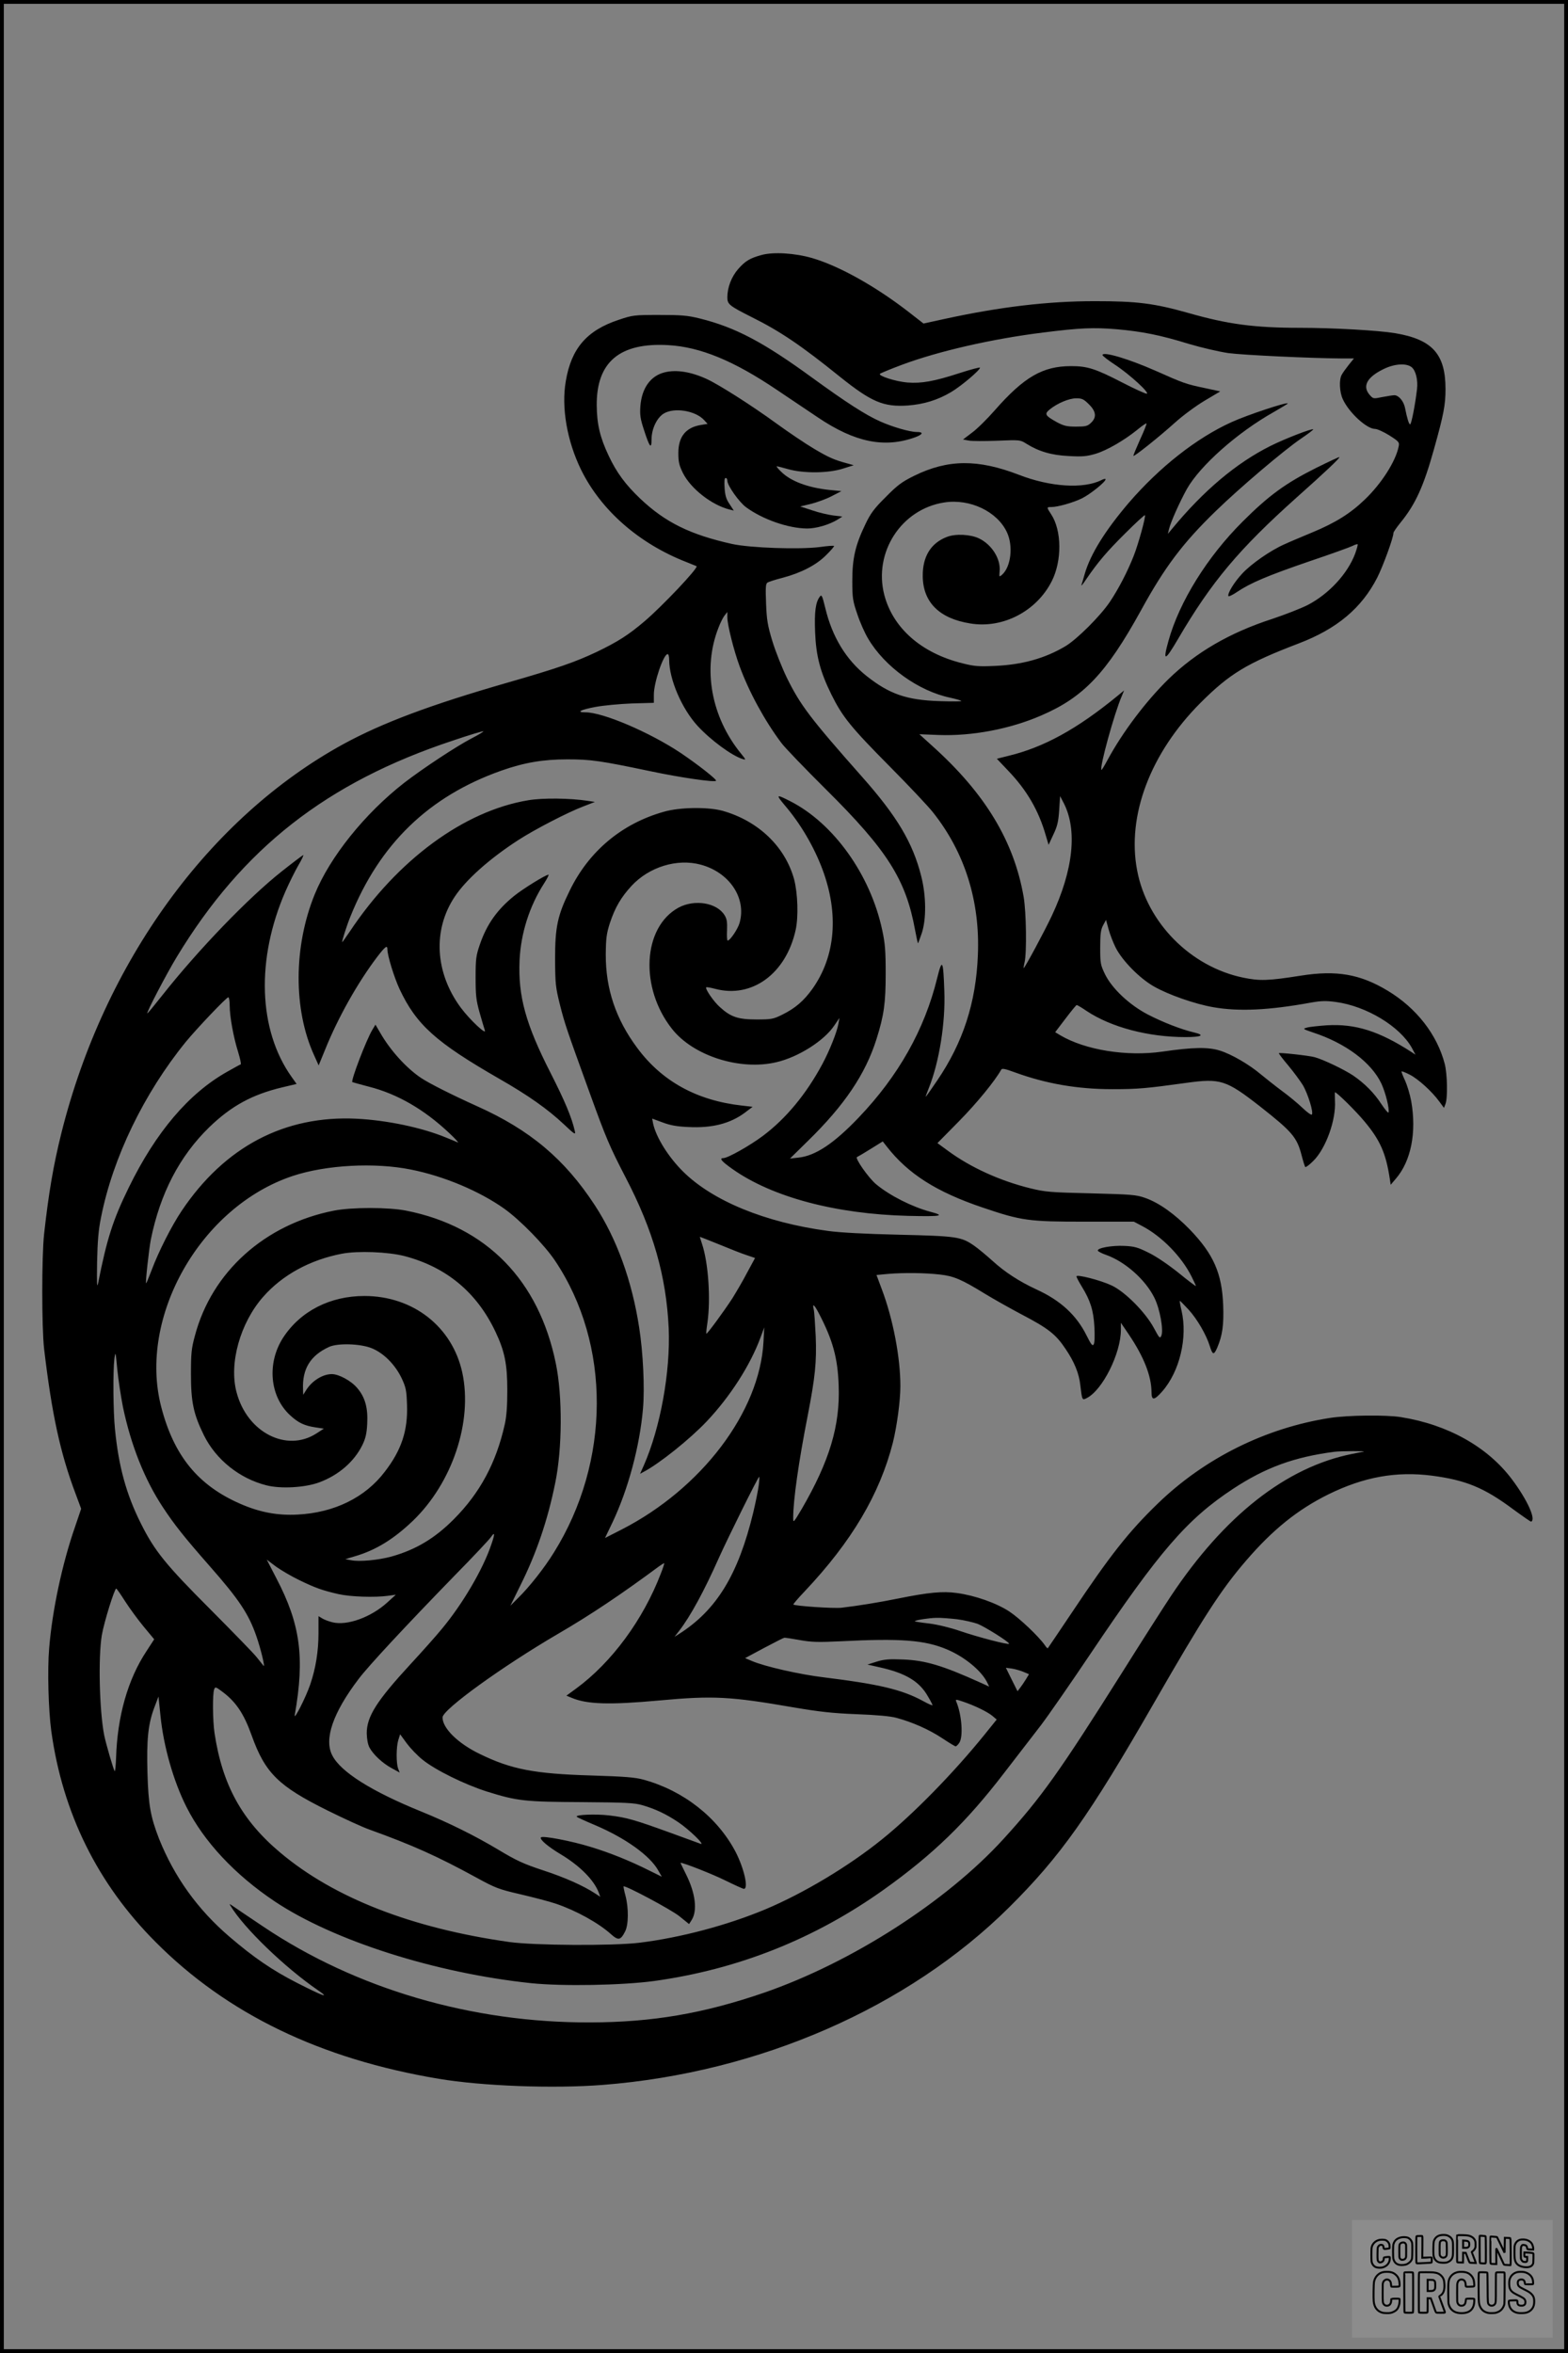
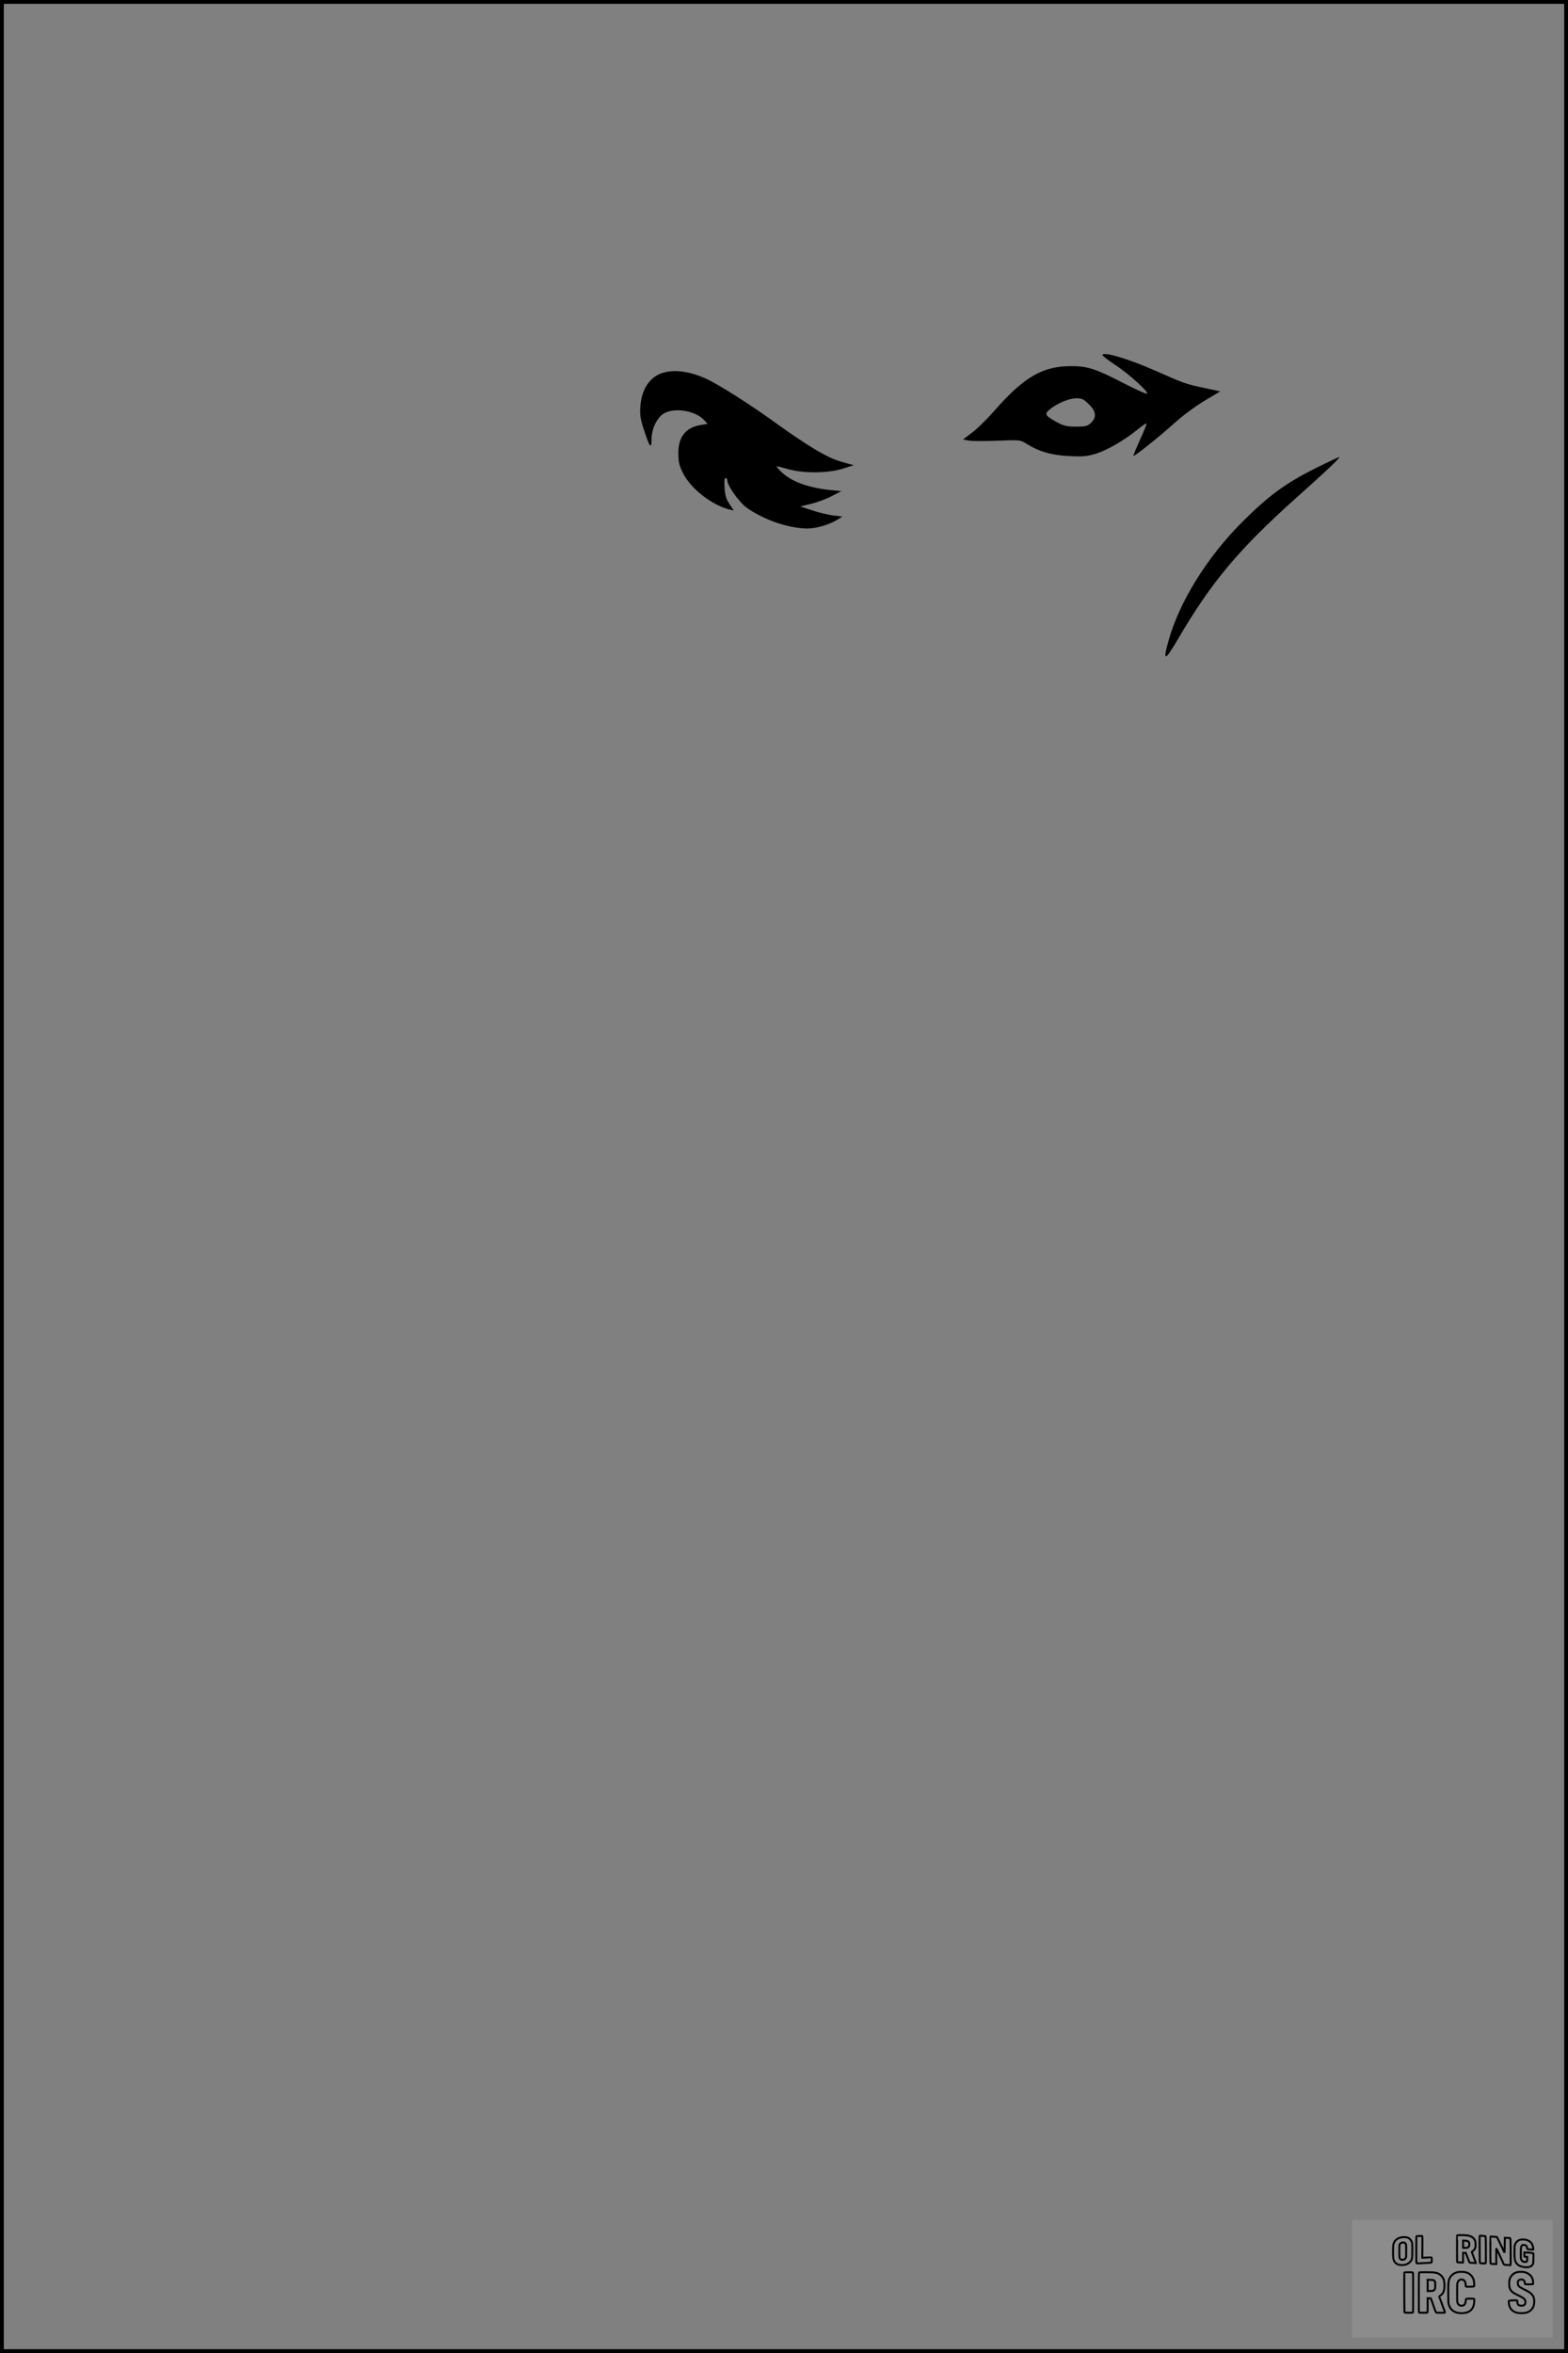
<svg xmlns="http://www.w3.org/2000/svg" version="1.0" width="1024pt" height="1536pt" viewBox="0 0 1024 1536" preserveAspectRatio="xMidYMid meet">
  <rect x="0" y="0" width="1024" height="1536" fill="#808080" stroke="none" />
  <g transform="translate(0.00 0.00) scale(1)">
    <g transform="translate(0,1536) scale(0.1,-0.1)" fill="#000000" stroke="none">
-       <path d="M4972 13695 c-76 -21 -105 -39 -151 -91 -44 -50 -71 -121 -71 -185 0 -45 12 -55 159 -129 187 -93 324 -186 577 -390 205 -164 284 -198 443 -187 104 8 194 35 283 88 64 38 188 142 188 159 0 4 -61 -12 -135 -36 -166 -54 -248 -68 -339 -61 -75 6 -194 44 -179 57 4 4 69 31 144 59 239 89 589 169 919 210 245 31 331 34 480 22 169 -15 286 -38 474 -96 81 -24 197 -51 258 -60 98 -13 542 -34 747 -35 l73 0 -34 -42 c-19 -24 -40 -53 -46 -65 -18 -32 -14 -113 7 -158 39 -87 156 -195 211 -195 14 0 56 -19 93 -42 63 -40 67 -45 61 -73 -19 -96 -112 -242 -221 -346 -93 -90 -192 -152 -342 -214 -69 -29 -153 -64 -185 -79 -90 -40 -218 -129 -275 -192 -52 -56 -95 -127 -89 -145 2 -5 28 7 57 27 88 59 199 106 470 199 140 47 267 93 283 101 17 9 32 13 34 11 3 -2 -5 -30 -16 -61 -49 -131 -171 -263 -309 -335 -43 -22 -148 -63 -232 -91 -278 -90 -498 -218 -678 -393 -147 -144 -299 -345 -397 -526 -21 -39 -39 -69 -41 -67 -14 14 85 372 132 480 l16 39 -41 -34 c-267 -219 -484 -338 -718 -394 l-72 -18 73 -77 c122 -127 200 -260 247 -425 l18 -60 31 67 c26 54 33 84 38 159 l6 92 23 -44 c91 -175 64 -437 -77 -737 -46 -98 -177 -342 -184 -342 -1 0 1 17 6 38 15 62 11 328 -6 427 -63 364 -252 676 -596 985 l-85 77 127 -5 c218 -8 465 39 668 127 277 119 426 276 652 686 155 283 274 441 490 650 153 149 445 397 556 472 46 31 81 58 79 60 -7 8 -187 -62 -281 -109 -223 -112 -435 -291 -639 -538 l-29 -35 7 30 c11 47 70 178 117 263 86 152 329 368 567 502 50 29 92 54 92 56 0 13 -265 -75 -368 -122 -229 -104 -469 -293 -671 -527 -154 -181 -249 -333 -287 -463 -9 -32 -19 -66 -22 -74 -2 -8 12 9 31 38 78 114 136 182 255 300 68 68 126 121 129 119 7 -8 -43 -189 -73 -265 -40 -102 -99 -216 -156 -301 -62 -92 -214 -244 -291 -290 -133 -79 -281 -120 -457 -128 -108 -5 -137 -3 -215 17 -267 66 -453 229 -510 446 -72 278 111 561 392 604 167 26 346 -59 409 -195 42 -90 26 -225 -32 -277 -19 -16 -19 -16 -16 23 8 80 -51 174 -134 214 -56 27 -154 32 -210 10 -105 -40 -159 -128 -158 -255 1 -171 108 -278 311 -310 212 -35 433 80 532 277 67 133 65 330 -4 435 -31 47 -31 48 1 48 41 0 144 29 200 57 53 26 154 107 154 124 0 5 -12 3 -27 -5 -117 -59 -334 -45 -538 34 -269 104 -465 102 -685 -6 -81 -40 -109 -61 -186 -139 -75 -74 -99 -107 -132 -176 -66 -137 -86 -223 -86 -369 0 -114 3 -133 33 -220 17 -52 49 -124 71 -160 108 -183 329 -342 537 -385 36 -8 68 -17 71 -21 4 -3 -60 -4 -143 -1 -215 7 -327 46 -477 165 -133 106 -223 254 -268 441 -21 85 -24 92 -37 75 -27 -37 -35 -98 -30 -229 6 -157 33 -260 107 -410 72 -145 127 -213 382 -470 125 -126 251 -260 280 -297 208 -261 309 -580 294 -933 -12 -310 -97 -571 -266 -819 -39 -58 -73 -106 -75 -106 -1 0 8 26 21 58 67 167 109 425 101 632 -7 205 -14 217 -47 84 -82 -335 -253 -638 -512 -909 -162 -170 -284 -251 -395 -262 l-54 -6 116 114 c239 233 377 437 449 666 49 155 60 236 60 428 0 149 -4 198 -23 285 -77 360 -317 695 -599 839 -94 48 -97 46 -38 -25 104 -121 192 -272 247 -419 109 -292 85 -569 -66 -781 -56 -78 -112 -126 -195 -167 -60 -30 -72 -32 -170 -32 -120 0 -168 16 -239 81 -40 35 -98 120 -89 129 2 2 28 -2 58 -10 240 -64 463 98 526 384 19 86 14 239 -10 331 -59 214 -234 381 -467 447 -95 26 -279 24 -383 -6 -275 -77 -491 -258 -616 -516 -79 -161 -95 -237 -95 -445 1 -162 3 -184 32 -300 32 -126 42 -155 196 -580 105 -290 128 -344 232 -545 181 -347 266 -646 282 -985 12 -284 -54 -649 -162 -895 l-25 -56 22 12 c105 55 304 215 413 330 154 163 285 367 352 549 l24 65 -5 -95 c-25 -457 -404 -957 -927 -1225 l-108 -55 49 102 c102 215 178 497 199 742 12 133 1 366 -25 531 -47 305 -147 580 -290 798 -197 301 -423 491 -769 646 -166 75 -311 148 -365 184 -96 64 -202 181 -267 295 l-31 53 -20 -33 c-39 -64 -142 -333 -131 -342 2 -1 51 -15 109 -30 184 -47 358 -147 521 -300 41 -38 67 -67 59 -64 -8 4 -43 18 -77 32 -157 65 -385 113 -584 123 -471 23 -862 -183 -1143 -602 -64 -95 -151 -266 -196 -387 -19 -49 -34 -87 -36 -85 -5 6 18 216 31 285 61 301 187 544 381 733 145 140 281 214 478 261 l93 22 -32 45 c-219 307 -234 771 -40 1214 25 57 63 133 85 171 22 37 35 66 30 64 -5 -2 -69 -50 -142 -108 -215 -170 -543 -510 -777 -806 -53 -67 -97 -121 -99 -119 -6 6 127 261 193 369 429 708 979 1139 1804 1412 106 36 196 63 198 60 2 -2 -32 -23 -77 -46 -103 -54 -318 -196 -440 -290 -258 -201 -486 -485 -585 -729 -138 -339 -140 -751 -4 -1049 l30 -67 43 105 c83 206 211 434 339 603 53 69 67 80 67 49 0 -40 44 -182 79 -258 110 -234 237 -348 653 -587 187 -107 316 -198 420 -296 71 -67 78 -71 72 -45 -20 89 -65 196 -157 377 -164 321 -214 503 -204 737 8 176 64 354 160 503 20 31 33 57 29 57 -18 0 -167 -92 -225 -139 -111 -90 -178 -185 -223 -316 -25 -72 -28 -94 -28 -215 0 -116 3 -148 26 -230 15 -52 30 -104 34 -115 15 -38 -98 68 -156 146 -170 229 -185 509 -40 726 74 111 225 246 413 368 106 69 324 182 427 221 l75 29 -45 7 c-119 18 -296 20 -390 4 -419 -69 -854 -389 -1165 -856 -26 -38 -48 -70 -50 -70 -5 0 29 107 53 166 191 475 513 786 985 953 150 53 274 74 432 74 153 0 216 -9 545 -78 194 -41 415 -73 426 -62 8 7 -117 105 -231 182 -203 135 -507 265 -622 265 -63 0 -32 17 65 35 53 10 161 20 240 23 l142 4 0 53 c0 80 63 265 90 265 6 0 10 -16 10 -36 0 -129 83 -321 186 -433 86 -93 223 -194 294 -216 23 -7 22 -5 -11 36 -195 239 -252 554 -147 821 12 32 30 68 40 80 l18 23 0 -35 c0 -49 43 -219 80 -319 61 -167 164 -356 273 -501 22 -30 154 -167 293 -305 400 -397 520 -587 580 -916 9 -49 18 -88 19 -87 2 2 13 32 25 67 30 91 29 243 -4 372 -55 218 -158 391 -387 649 -340 384 -402 467 -490 645 -32 66 -75 174 -95 240 -31 102 -37 139 -41 245 -4 99 -3 128 8 136 8 6 52 20 99 32 121 32 221 83 286 149 31 30 53 57 51 59 -3 3 -44 0 -93 -7 -133 -17 -454 -6 -573 20 -274 61 -436 141 -599 295 -97 92 -156 172 -207 281 -56 118 -77 205 -78 329 -2 283 150 411 467 393 210 -12 428 -102 711 -293 88 -59 208 -140 268 -180 241 -162 434 -201 635 -128 50 19 55 34 9 34 -45 0 -159 33 -239 69 -95 42 -223 125 -442 284 -321 234 -503 330 -736 388 -81 20 -120 23 -265 23 -164 0 -173 -1 -265 -32 -208 -69 -309 -186 -345 -400 -30 -172 8 -391 100 -579 130 -264 378 -482 690 -603 33 -13 62 -25 64 -26 13 -11 -224 -261 -339 -359 -107 -91 -175 -134 -314 -201 -140 -66 -254 -106 -581 -200 -504 -145 -816 -262 -1070 -400 -880 -481 -1565 -1424 -1844 -2540 -52 -209 -83 -389 -113 -659 -16 -146 -16 -610 0 -750 50 -423 105 -680 206 -947 l36 -97 -40 -118 c-84 -241 -149 -546 -169 -793 -12 -140 -5 -401 14 -541 74 -534 302 -996 680 -1375 467 -470 1078 -765 1850 -894 287 -48 751 -65 1071 -40 1022 80 1993 504 2654 1159 335 333 522 596 950 1341 317 551 434 733 599 924 173 201 336 332 536 431 232 114 443 152 677 122 221 -29 341 -79 528 -218 63 -46 116 -83 119 -82 34 13 -25 143 -125 276 -159 212 -418 357 -724 406 -97 16 -348 13 -464 -5 -420 -65 -818 -262 -1125 -559 -191 -185 -311 -337 -562 -713 -84 -125 -154 -229 -156 -231 -2 -3 -11 6 -20 20 -39 56 -163 174 -231 219 -85 56 -225 105 -343 121 -93 13 -186 4 -384 -36 -123 -25 -265 -48 -369 -60 -49 -6 -304 11 -315 21 -2 2 31 41 74 86 307 325 490 634 576 971 26 105 49 271 49 369 0 187 -48 439 -122 634 l-34 91 74 7 c107 9 244 7 340 -4 91 -10 142 -32 295 -126 49 -30 155 -90 236 -133 178 -93 226 -131 290 -227 57 -84 88 -160 96 -236 12 -100 12 -100 43 -84 103 53 222 292 222 445 l0 46 51 -75 c100 -148 148 -272 149 -377 0 -57 17 -56 70 4 114 130 167 352 126 528 -8 33 -13 61 -11 63 1 2 27 -25 58 -58 56 -62 114 -162 137 -235 19 -61 27 -63 49 -13 34 80 44 148 39 279 -8 207 -63 332 -217 492 -98 101 -201 175 -292 207 -59 21 -89 23 -354 30 -265 6 -299 9 -397 33 -198 49 -390 136 -539 246 l-67 49 142 144 c115 117 233 261 275 336 5 9 26 5 88 -18 206 -75 410 -110 638 -110 165 0 221 5 481 41 224 31 260 20 482 -153 210 -165 242 -202 272 -319 10 -39 21 -73 24 -77 4 -3 27 14 52 39 82 80 150 268 142 394 -1 30 -1 55 0 55 12 0 138 -124 194 -192 102 -122 139 -208 164 -372 l6 -40 34 40 c99 115 136 302 100 506 -8 43 -26 103 -40 134 -15 31 -25 59 -23 60 2 2 26 -7 53 -21 54 -27 146 -110 193 -175 l31 -42 10 26 c15 41 12 194 -5 261 -50 192 -185 365 -373 478 -179 108 -334 135 -567 98 -216 -34 -268 -35 -376 -13 -344 71 -629 359 -693 701 -68 357 87 765 413 1092 192 192 303 259 643 389 249 95 410 230 512 429 38 75 106 261 106 292 0 6 20 35 45 66 99 121 152 238 220 482 63 225 75 288 75 391 0 229 -86 324 -329 365 -108 18 -404 35 -621 35 -297 0 -470 23 -726 96 -227 64 -336 78 -614 78 -306 0 -618 -37 -977 -115 l-142 -31 -104 81 c-213 164 -448 295 -622 346 -113 33 -256 42 -333 20z m4247 -732 c27 -22 42 -84 35 -143 -12 -103 -37 -230 -45 -230 -8 0 -20 39 -34 110 -9 42 -41 80 -69 80 -11 0 -46 -6 -79 -12 -59 -12 -59 -12 -83 15 -48 56 -17 114 88 166 73 37 152 42 187 14z m-4644 -3247 c188 -50 301 -218 255 -380 -11 -40 -62 -116 -78 -116 -4 0 -6 30 -4 67 2 54 -1 75 -17 100 -51 81 -196 104 -300 48 -234 -128 -255 -523 -42 -792 139 -176 444 -273 681 -217 143 33 312 140 378 239 l34 50 -7 -40 c-10 -54 -58 -175 -105 -262 -105 -195 -236 -354 -388 -468 -84 -63 -229 -145 -258 -145 -29 0 -12 -21 59 -71 260 -184 675 -294 1147 -306 218 -5 247 0 145 27 -119 32 -264 105 -353 179 -49 40 -142 173 -125 178 5 2 46 26 89 53 l79 49 25 -32 c140 -180 325 -298 631 -401 251 -85 298 -91 664 -91 l320 0 55 -29 c126 -66 256 -198 321 -328 16 -32 29 -60 29 -63 0 -3 -51 35 -112 85 -66 53 -148 109 -196 132 -70 35 -93 42 -160 45 -81 4 -181 -14 -172 -32 3 -5 27 -18 54 -27 124 -44 257 -162 315 -280 36 -72 61 -212 45 -248 -9 -20 -13 -15 -49 52 -55 102 -189 237 -276 277 -72 34 -229 74 -229 59 0 -6 16 -36 35 -67 56 -91 76 -155 82 -262 3 -56 2 -103 -4 -114 -8 -14 -16 -5 -47 57 -66 133 -170 229 -328 301 -110 51 -205 112 -286 186 -40 36 -94 81 -120 99 -85 59 -113 63 -492 72 -220 5 -389 14 -465 25 -409 55 -751 196 -944 387 -97 96 -177 225 -196 314 l-6 32 68 -25 c50 -19 95 -27 168 -30 155 -8 273 22 370 94 l50 38 -70 8 c-295 33 -523 159 -684 377 -140 188 -206 386 -205 610 1 107 5 136 27 205 34 102 73 168 141 242 115 124 297 180 451 139z m2711 -542 c43 -85 156 -200 249 -253 94 -54 268 -115 389 -136 167 -29 361 -20 636 30 68 12 100 13 165 4 199 -27 417 -159 495 -299 l24 -45 -24 16 c-213 138 -368 187 -555 176 -55 -4 -113 -10 -130 -15 -29 -8 -27 -9 40 -32 214 -70 381 -196 446 -333 28 -60 54 -166 47 -189 -2 -6 -23 19 -47 55 -46 71 -108 134 -184 186 -58 39 -196 105 -252 120 -42 11 -228 31 -233 26 -2 -2 25 -38 60 -79 35 -42 78 -100 96 -129 33 -55 72 -181 59 -193 -4 -4 -31 15 -60 43 -28 27 -90 79 -137 113 -47 35 -107 83 -135 106 -78 66 -194 133 -269 156 -78 24 -175 22 -376 -7 -231 -33 -502 10 -666 107 l-33 20 67 88 c37 49 70 89 73 89 4 1 34 -17 66 -39 160 -106 402 -170 645 -170 106 0 129 13 57 30 -85 20 -206 67 -304 118 -119 62 -232 168 -278 261 -30 62 -32 72 -32 176 0 89 4 117 19 145 l19 35 17 -62 c9 -33 30 -87 46 -119z m-5786 -378 c0 -72 25 -208 55 -303 13 -43 21 -79 17 -81 -4 -1 -44 -23 -88 -48 -251 -141 -466 -394 -643 -756 -104 -212 -143 -336 -200 -623 -8 -38 -9 -7 -7 135 3 139 9 212 26 294 77 389 280 808 552 1143 72 88 267 293 279 293 5 0 9 -24 9 -54z m1185 -1071 c216 -43 447 -141 608 -255 105 -75 263 -237 332 -340 366 -546 363 -1311 -8 -1905 -63 -102 -162 -227 -235 -298 l-49 -49 66 134 c103 206 178 424 227 668 46 223 48 565 4 779 -111 544 -453 894 -977 998 -117 23 -355 23 -473 0 -451 -89 -797 -400 -907 -816 -23 -83 -26 -117 -26 -251 0 -181 16 -260 85 -400 79 -159 233 -282 408 -326 94 -24 251 -15 344 19 127 47 229 135 283 245 20 42 28 74 31 137 6 104 -14 175 -65 234 -39 47 -120 91 -166 91 -60 0 -130 -44 -168 -105 l-19 -30 -1 35 c-6 134 48 222 171 278 56 25 201 21 275 -8 79 -31 155 -107 198 -197 28 -60 32 -80 35 -174 6 -167 -36 -295 -145 -436 -128 -169 -331 -268 -570 -280 -131 -7 -247 15 -373 70 -276 120 -434 313 -517 632 -153 587 256 1307 857 1508 219 73 538 90 775 42z m2193 -559 l53 -18 -52 -96 c-28 -54 -72 -128 -96 -167 -56 -86 -166 -236 -170 -231 -2 2 1 34 7 72 22 154 6 390 -35 513 -8 25 -15 46 -15 47 0 1 57 -21 128 -50 70 -29 151 -61 180 -70z m-2238 -5 c275 -72 474 -237 596 -495 60 -127 77 -211 77 -381 0 -105 -5 -173 -17 -225 -56 -249 -161 -445 -331 -616 -125 -126 -249 -200 -409 -245 -84 -23 -209 -35 -262 -24 l-39 7 60 18 c138 40 254 111 381 232 258 248 392 648 323 968 -65 299 -321 500 -639 500 -225 0 -418 -99 -531 -272 -107 -166 -88 -384 46 -507 53 -49 93 -68 167 -79 l53 -8 -48 -31 c-195 -126 -453 6 -522 268 -51 189 24 454 174 624 126 143 306 241 514 281 105 20 300 12 407 -15z m2707 -373 c92 -176 124 -293 130 -473 10 -262 -60 -493 -241 -805 -54 -91 -56 -93 -56 -59 0 115 35 364 95 669 48 248 59 349 52 519 -4 80 -9 158 -13 174 -10 42 3 32 33 -25z m-4544 -613 c52 -248 140 -471 260 -653 75 -114 140 -196 307 -386 192 -218 254 -312 304 -456 29 -83 59 -208 47 -194 -4 5 -23 29 -43 54 -19 25 -155 164 -300 310 -296 296 -368 385 -458 565 -95 190 -145 370 -169 614 -12 117 -14 378 -4 461 7 52 8 48 19 -70 7 -69 24 -180 37 -245z m8102 -291 c-11 -2 -45 -9 -75 -15 -431 -86 -835 -404 -1184 -929 -46 -69 -188 -291 -316 -495 -411 -652 -529 -818 -777 -1090 -373 -409 -993 -806 -1563 -1003 -396 -136 -729 -193 -1135 -194 -774 -3 -1530 219 -2135 625 -100 67 -192 129 -203 137 -19 13 -20 13 -12 0 86 -144 354 -403 573 -553 80 -55 33 -38 -138 49 -162 83 -281 164 -441 301 -208 178 -360 390 -460 639 -56 144 -70 222 -76 431 -6 218 4 318 45 427 l27 71 13 -125 c20 -200 85 -428 170 -596 114 -226 316 -442 576 -616 384 -256 1048 -468 1676 -534 205 -21 590 -14 800 14 550 76 1051 275 1505 599 320 229 534 436 780 756 88 114 197 255 243 315 45 59 191 269 324 467 451 671 631 879 932 1077 210 138 398 207 661 241 39 5 216 6 190 1z m-3950 -220 c-4 -31 -20 -111 -36 -178 -98 -405 -239 -636 -484 -792 l-30 -19 31 40 c74 96 163 260 259 476 57 127 256 529 263 529 2 0 1 -25 -3 -56z m-1746 -385 c-54 -162 -188 -390 -325 -554 -36 -44 -126 -145 -200 -225 -225 -244 -289 -345 -289 -455 1 -37 7 -72 18 -93 25 -46 86 -103 146 -135 l51 -28 -10 26 c-13 35 -13 139 1 186 l12 38 43 -59 c24 -32 71 -82 106 -109 82 -66 273 -160 418 -206 198 -62 247 -67 620 -69 285 -2 344 -5 395 -20 83 -24 154 -57 233 -110 72 -48 181 -154 147 -142 -11 4 -101 37 -200 73 -229 83 -284 99 -395 112 -89 11 -229 5 -213 -9 4 -4 59 -29 121 -55 197 -84 356 -198 410 -294 l24 -42 -79 39 c-127 64 -261 118 -387 156 -123 38 -311 74 -323 62 -12 -12 46 -61 128 -110 125 -75 217 -167 249 -250 l10 -28 -32 21 c-77 51 -201 106 -342 152 -127 42 -173 63 -291 134 -152 91 -323 176 -505 250 -325 132 -526 259 -580 366 -55 106 4 278 172 499 64 85 307 346 630 678 120 122 225 234 234 248 26 38 27 22 3 -47z m-1254 -234 c103 -50 150 -67 255 -91 79 -18 238 -23 325 -11 l50 7 -55 -50 c-106 -97 -263 -154 -359 -130 -25 6 -56 18 -68 26 l-23 14 0 -109 c0 -120 -18 -232 -54 -337 -29 -85 -109 -242 -101 -199 66 375 37 592 -120 892 l-63 122 61 -46 c34 -24 102 -64 152 -88z m2361 44 c-116 -303 -321 -581 -554 -752 l-63 -46 34 -14 c101 -43 249 -47 577 -17 348 32 460 26 875 -46 166 -28 252 -38 410 -44 131 -5 221 -13 260 -24 104 -28 212 -76 297 -132 45 -30 85 -54 89 -54 4 0 15 10 23 22 28 39 17 186 -19 270 -6 16 -3 16 47 -1 76 -26 158 -66 190 -93 l27 -23 -79 -98 c-202 -250 -465 -519 -670 -684 -218 -176 -512 -352 -762 -457 -249 -104 -554 -185 -823 -218 -174 -21 -687 -18 -850 5 -636 90 -1143 288 -1493 582 -252 211 -380 443 -431 782 -12 80 -14 258 -2 286 6 16 10 16 46 -11 94 -68 147 -146 199 -292 88 -245 175 -330 496 -489 107 -53 231 -110 275 -125 277 -100 439 -172 695 -312 126 -69 147 -77 290 -110 85 -20 189 -47 230 -61 133 -45 279 -126 360 -199 48 -43 63 -40 92 17 23 43 24 153 3 233 -9 33 -14 60 -13 62 10 9 312 -152 365 -195 l63 -51 16 25 c40 61 26 176 -35 298 -21 43 -38 77 -37 77 22 0 209 -74 292 -115 61 -30 116 -55 122 -55 32 0 1 134 -54 241 -118 225 -339 399 -599 471 -57 16 -122 21 -345 28 -370 11 -521 40 -726 140 -143 69 -244 168 -244 239 0 51 389 332 755 546 210 122 413 258 660 441 17 12 31 21 33 19 1 -1 -8 -31 -22 -66z m-3499 -182 c29 -45 83 -119 121 -165 l69 -83 -50 -77 c-122 -184 -191 -426 -199 -699 -2 -51 -6 -89 -9 -85 -8 10 -57 178 -69 237 -31 162 -39 508 -15 651 15 87 83 304 94 304 3 0 29 -37 58 -83z m5432 -117 c46 -6 106 -20 135 -30 48 -19 206 -118 206 -130 0 -10 -207 44 -320 83 -61 21 -146 42 -202 49 -54 6 -96 13 -94 15 7 8 94 21 141 22 28 1 88 -4 134 -9z m-1027 -136 c77 -14 123 -15 268 -8 393 20 549 8 694 -53 112 -47 221 -135 261 -212 l15 -31 -57 26 c-248 112 -359 145 -503 151 -94 4 -126 1 -175 -14 l-60 -19 80 -18 c170 -38 260 -92 315 -190 17 -28 30 -54 30 -57 0 -4 -28 8 -62 27 -138 75 -288 110 -644 154 -161 19 -389 71 -473 107 l-45 19 125 67 c68 36 127 66 131 66 5 1 50 -6 100 -15z m1460 -207 l38 -16 -20 -33 c-11 -18 -28 -43 -38 -56 l-17 -22 -38 76 -38 77 38 -5 c21 -3 55 -13 75 -21z" />
      <path d="M7200 13042 c0 -5 36 -33 80 -62 94 -61 234 -189 208 -190 -9 0 -82 33 -161 74 -175 90 -226 106 -332 106 -185 0 -307 -70 -500 -290 -49 -56 -116 -122 -148 -145 l-58 -44 38 -7 c20 -4 104 -4 186 -1 147 6 149 6 189 -19 81 -51 166 -76 279 -81 90 -5 117 -2 175 15 75 23 188 89 273 158 30 25 56 42 58 40 3 -3 -16 -50 -42 -106 -25 -56 -45 -104 -43 -106 6 -5 169 125 270 216 53 48 139 111 196 145 l101 60 -102 22 c-120 25 -140 32 -319 112 -179 79 -348 129 -348 103z m-89 -321 c48 -47 52 -86 13 -122 -22 -21 -35 -24 -97 -24 -60 0 -80 5 -125 29 -77 43 -83 53 -47 83 49 40 126 73 174 73 37 0 49 -6 82 -39z" />
      <path d="M4343 12930 c-94 -22 -152 -103 -161 -222 -4 -57 0 -83 23 -153 37 -115 50 -131 50 -63 0 67 34 140 79 168 68 42 207 20 264 -42 l23 -25 -43 -7 c-99 -16 -148 -76 -148 -183 0 -58 5 -80 30 -131 51 -102 188 -209 304 -238 l28 -7 -28 43 c-22 32 -29 57 -32 106 -3 43 -1 64 7 64 6 0 11 -8 11 -18 0 -31 76 -139 122 -173 109 -80 276 -138 399 -139 59 0 142 24 197 57 l33 21 -58 7 c-32 4 -94 18 -137 33 l-80 26 71 17 c39 10 100 32 134 50 l64 33 -80 8 c-140 15 -252 57 -314 119 -18 17 -31 33 -29 35 2 1 35 -7 73 -18 100 -29 264 -28 360 3 l70 22 -35 10 c-91 24 -129 41 -223 97 -56 33 -167 108 -247 166 -159 116 -376 254 -455 290 -102 47 -197 62 -272 44z" />
      <path d="M8594 12305 c-198 -99 -310 -181 -479 -350 -231 -230 -413 -523 -484 -778 -39 -139 -24 -136 63 13 217 371 397 585 771 920 191 170 287 261 282 266 -2 2 -70 -30 -153 -71z" />
    </g>
  </g>
  <rect x="0.0" y="0.0" width="1024.0" height="1536.0" fill="none" stroke="black" stroke-width="5" />
  <g transform="translate(882.93 1449.20) scale(0.128)" opacity="1.0">
    <rect x="0" y="0" width="1024.0" height="600.0" fill="white" fill-opacity="0.1" />
    <g transform="translate(0,650) scale(0.1,-0.1)" stroke="none">
-       <path fill="none" stroke="#000000" stroke-width="100" d="M4491 5720 c-164 -43 -269 -147 -319 -315 -19 -65 -29 -577 -13 -693 25 -190 116 -310 276 -367 63 -23 284 -32 370 -16 122 22 249 110 294 205 51 104 56 150 56 496 0 341 -4 385 -48 478 -46 100 -156 184 -282 217 -83 21 -241 19 -334 -5z m270 -273 c19 -12 43 -40 54 -62 18 -37 20 -64 23 -320 5 -339 -1 -384 -56 -436 -87 -82 -235 -56 -289 51 -22 43 -23 53 -23 335 0 314 7 370 52 412 34 32 66 42 139 42 53 1 73 -4 100 -22z" />
      <path fill="none" stroke="#000000" stroke-width="100" d="M5367 5723 c-4 -3 -7 -311 -7 -683 0 -618 1 -679 17 -691 12 -10 51 -14 152 -14 l136 0 3 248 2 248 67 -3 67 -3 34 -85 c18 -47 58 -152 89 -235 30 -82 63 -158 73 -168 14 -15 40 -19 165 -24 l148 -6 -5 34 c-4 19 -49 143 -102 276 -53 133 -96 246 -96 251 0 6 15 19 33 31 53 33 104 92 134 156 27 57 28 67 27 195 0 115 -4 144 -23 193 -31 80 -76 135 -148 183 -83 56 -166 82 -303 94 -129 11 -453 14 -463 3z m541 -300 c55 -27 77 -73 77 -163 0 -61 -4 -82 -23 -111 -34 -55 -73 -69 -191 -69 l-101 0 0 187 0 186 101 -6 c66 -4 114 -12 137 -24z" />
      <path fill="none" stroke="#000000" stroke-width="100" d="M6514 5685 c-4 -9 -5 -320 -2 -690 3 -511 7 -678 16 -687 19 -19 273 -30 291 -13 11 11 13 126 12 675 -1 364 -6 672 -11 685 -11 28 -27 31 -187 40 -99 6 -114 5 -119 -10z" />
      <path fill="none" stroke="#000000" stroke-width="100" d="M3355 5683 c-27 -3 -55 -9 -62 -15 -10 -8 -13 -150 -13 -683 0 -592 2 -674 15 -685 12 -10 52 -11 173 -6 362 15 578 29 590 38 8 7 12 46 12 129 0 108 -2 119 -20 129 -11 6 -24 9 -28 7 -4 -3 -103 -8 -221 -12 l-214 -7 5 545 c4 384 2 549 -5 556 -11 11 -120 12 -232 4z" />
      <path fill="none" stroke="#000000" stroke-width="100" d="M7067 5654 c-4 -4 -7 -310 -7 -680 0 -625 1 -673 18 -692 15 -18 31 -21 152 -24 l134 -3 -3 400 c-2 277 1 397 8 390 11 -11 153 -311 251 -530 96 -215 128 -281 142 -292 7 -6 82 -14 165 -17 l153 -7 11 28 c14 34 3 1333 -11 1347 -5 5 -70 11 -144 14 l-136 5 -1 -54 c-1 -30 -5 -200 -8 -379 l-6 -325 -73 150 c-40 83 -123 256 -184 385 -61 129 -117 242 -125 252 -11 12 -40 18 -121 22 -59 4 -130 9 -157 12 -28 3 -54 2 -58 -2z" />
      <path fill="none" stroke="#000000" stroke-width="100" d="M2507 5614 c-220 -49 -342 -159 -394 -357 -24 -91 -24 -641 0 -740 57 -233 232 -339 510 -310 56 6 127 21 158 33 76 29 187 114 226 174 64 95 67 114 71 505 2 232 -1 371 -8 404 -27 126 -116 235 -228 278 -74 29 -236 35 -335 13z m191 -281 c15 -11 36 -35 47 -54 19 -32 20 -52 20 -349 0 -309 0 -316 -23 -362 -31 -62 -75 -89 -155 -95 -53 -4 -67 -2 -97 19 -19 13 -44 41 -55 63 -19 37 -20 60 -20 350 0 337 2 351 60 405 54 51 169 63 223 23z" />
      <path fill="none" stroke="#000000" stroke-width="100" d="M8568 5491 c-133 -43 -219 -134 -262 -280 -13 -45 -16 -107 -16 -343 0 -320 9 -395 60 -506 73 -156 258 -255 506 -269 191 -11 324 47 376 165 19 42 22 70 26 288 4 209 3 242 -11 256 -19 18 -186 38 -347 41 l-105 2 -3 -95 c-1 -52 2 -102 7 -109 6 -10 33 -16 75 -19 l66 -4 0 -105 c0 -98 -1 -105 -26 -130 -23 -23 -31 -25 -99 -21 -64 3 -79 7 -112 34 -21 16 -49 52 -63 80 -25 49 -25 51 -25 324 0 303 6 348 56 402 28 29 32 30 99 26 105 -6 152 -50 167 -158 8 -53 9 -54 48 -62 22 -5 90 -10 150 -11 l110 -2 3 43 c4 52 -30 180 -66 245 -53 99 -179 183 -317 212 -96 20 -226 18 -297 -4z" />
-       <path fill="none" stroke="#000000" stroke-width="100" d="M1390 5484 c-203 -45 -359 -207 -390 -404 -13 -83 -13 -616 0 -694 20 -123 100 -235 203 -281 98 -45 271 -51 387 -13 211 67 340 238 340 451 0 54 -3 69 -17 74 -24 9 -264 -15 -280 -28 -7 -7 -13 -31 -13 -60 0 -56 -13 -95 -43 -128 -31 -34 -95 -61 -144 -61 -35 0 -48 6 -77 35 -52 52 -58 99 -54 423 3 257 5 280 24 323 42 89 120 132 202 109 53 -14 72 -42 81 -120 11 -90 15 -92 150 -79 62 6 125 15 138 20 25 9 25 10 21 107 -3 82 -9 106 -33 155 -33 68 -97 130 -163 160 -60 27 -235 33 -332 11z" />
-       <path fill="none" stroke="#000000" stroke-width="100" d="M1600 3845 c-239 -44 -424 -235 -476 -495 -22 -109 -33 -831 -15 -1000 31 -300 174 -492 425 -572 45 -15 100 -21 211 -25 181 -6 263 8 380 66 147 73 214 152 266 311 26 78 32 117 37 219 4 98 2 125 -9 132 -22 14 -393 11 -407 -3 -7 -7 -12 -39 -12 -73 0 -169 -84 -275 -217 -275 -68 0 -110 18 -150 64 -65 73 -68 99 -68 606 0 446 1 456 22 515 78 208 337 201 392 -11 6 -23 13 -75 16 -115 3 -41 10 -78 15 -83 10 -10 289 -10 357 0 63 9 67 18 60 147 -12 210 -62 331 -181 445 -86 82 -165 123 -280 146 -94 19 -261 20 -366 1z" />
      <path fill="none" stroke="#000000" stroke-width="100" d="M5376 3840 c-151 -39 -268 -118 -350 -237 -106 -157 -118 -245 -114 -863 4 -463 5 -477 27 -550 33 -106 72 -178 131 -243 123 -135 290 -197 526 -197 326 0 528 127 610 384 34 106 48 339 20 349 -29 12 -386 9 -400 -2 -7 -6 -16 -44 -20 -85 -17 -192 -81 -266 -226 -266 -93 1 -163 55 -197 152 -16 48 -18 92 -18 503 0 437 1 452 22 520 26 81 57 119 121 147 78 35 188 8 237 -56 30 -40 55 -133 55 -206 0 -92 6 -95 157 -92 70 1 161 5 201 8 87 8 88 9 78 158 -12 189 -62 314 -170 422 -76 76 -130 109 -241 144 -102 33 -337 38 -449 10z" />
      <path fill="none" stroke="#000000" stroke-width="100" d="M8441 3845 c-204 -45 -357 -196 -406 -402 -24 -99 -17 -331 13 -416 47 -137 141 -225 342 -323 334 -162 396 -203 438 -284 19 -37 23 -57 20 -116 -3 -59 -8 -77 -30 -107 -39 -50 -98 -70 -190 -65 -137 7 -187 57 -188 185 0 95 4 94 -223 86 -106 -3 -198 -10 -204 -16 -17 -13 -17 -107 1 -200 44 -226 196 -375 436 -423 103 -20 339 -15 435 10 199 53 340 189 391 377 21 78 28 222 15 311 -16 115 -56 191 -145 276 -85 81 -145 117 -386 235 -250 122 -298 173 -301 319 -3 109 52 167 164 175 115 8 183 -49 194 -164 3 -32 10 -64 16 -70 10 -14 340 -17 387 -4 24 7 25 9 22 92 -5 150 -54 269 -153 369 -69 70 -189 133 -297 155 -90 18 -265 18 -351 0z" />
      <path fill="none" stroke="#000000" stroke-width="100" d="M2710 3833 c-14 -2 -29 -9 -35 -14 -7 -7 -9 -354 -7 -1017 3 -910 5 -1008 20 -1019 20 -16 384 -18 413 -3 19 10 19 32 19 1019 0 923 -1 1010 -16 1022 -13 10 -61 14 -193 16 -97 1 -187 -1 -201 -4z" />
      <path fill="none" stroke="#000000" stroke-width="100" d="M3455 3833 c-47 -12 -45 32 -45 -1034 0 -987 0 -1009 19 -1019 12 -6 98 -10 210 -10 159 0 192 3 205 16 14 13 16 61 16 370 l0 355 81 -3 82 -3 88 -245 c49 -135 105 -292 124 -350 20 -58 45 -113 57 -122 18 -16 45 -18 229 -18 184 0 210 2 216 16 7 19 16 -7 -153 448 -74 197 -134 362 -134 366 0 4 23 22 50 40 162 104 228 273 217 560 -8 225 -46 336 -153 450 -104 110 -219 160 -413 179 -101 11 -657 13 -696 4z m721 -409 c64 -48 69 -61 72 -231 4 -176 -7 -223 -59 -267 -43 -36 -89 -46 -216 -46 l-113 0 0 286 0 286 144 -4 c127 -3 148 -5 172 -24z" />
-       <path fill="none" stroke="#000000" stroke-width="100" d="M6510 3834 c-51 -11 -50 7 -50 -683 1 -672 7 -842 35 -951 45 -175 148 -311 289 -380 117 -58 200 -73 376 -68 124 4 156 9 225 32 108 37 176 79 246 153 61 66 117 169 140 258 9 37 13 248 16 831 4 727 3 782 -13 795 -13 11 -57 14 -204 14 -171 0 -190 -2 -209 -19 -21 -19 -21 -19 -21 -746 0 -782 0 -782 -52 -861 -64 -95 -228 -106 -302 -19 -61 73 -60 64 -66 877 -4 562 -8 745 -17 754 -13 13 -341 23 -393 13z" />
    </g>
  </g>
</svg>